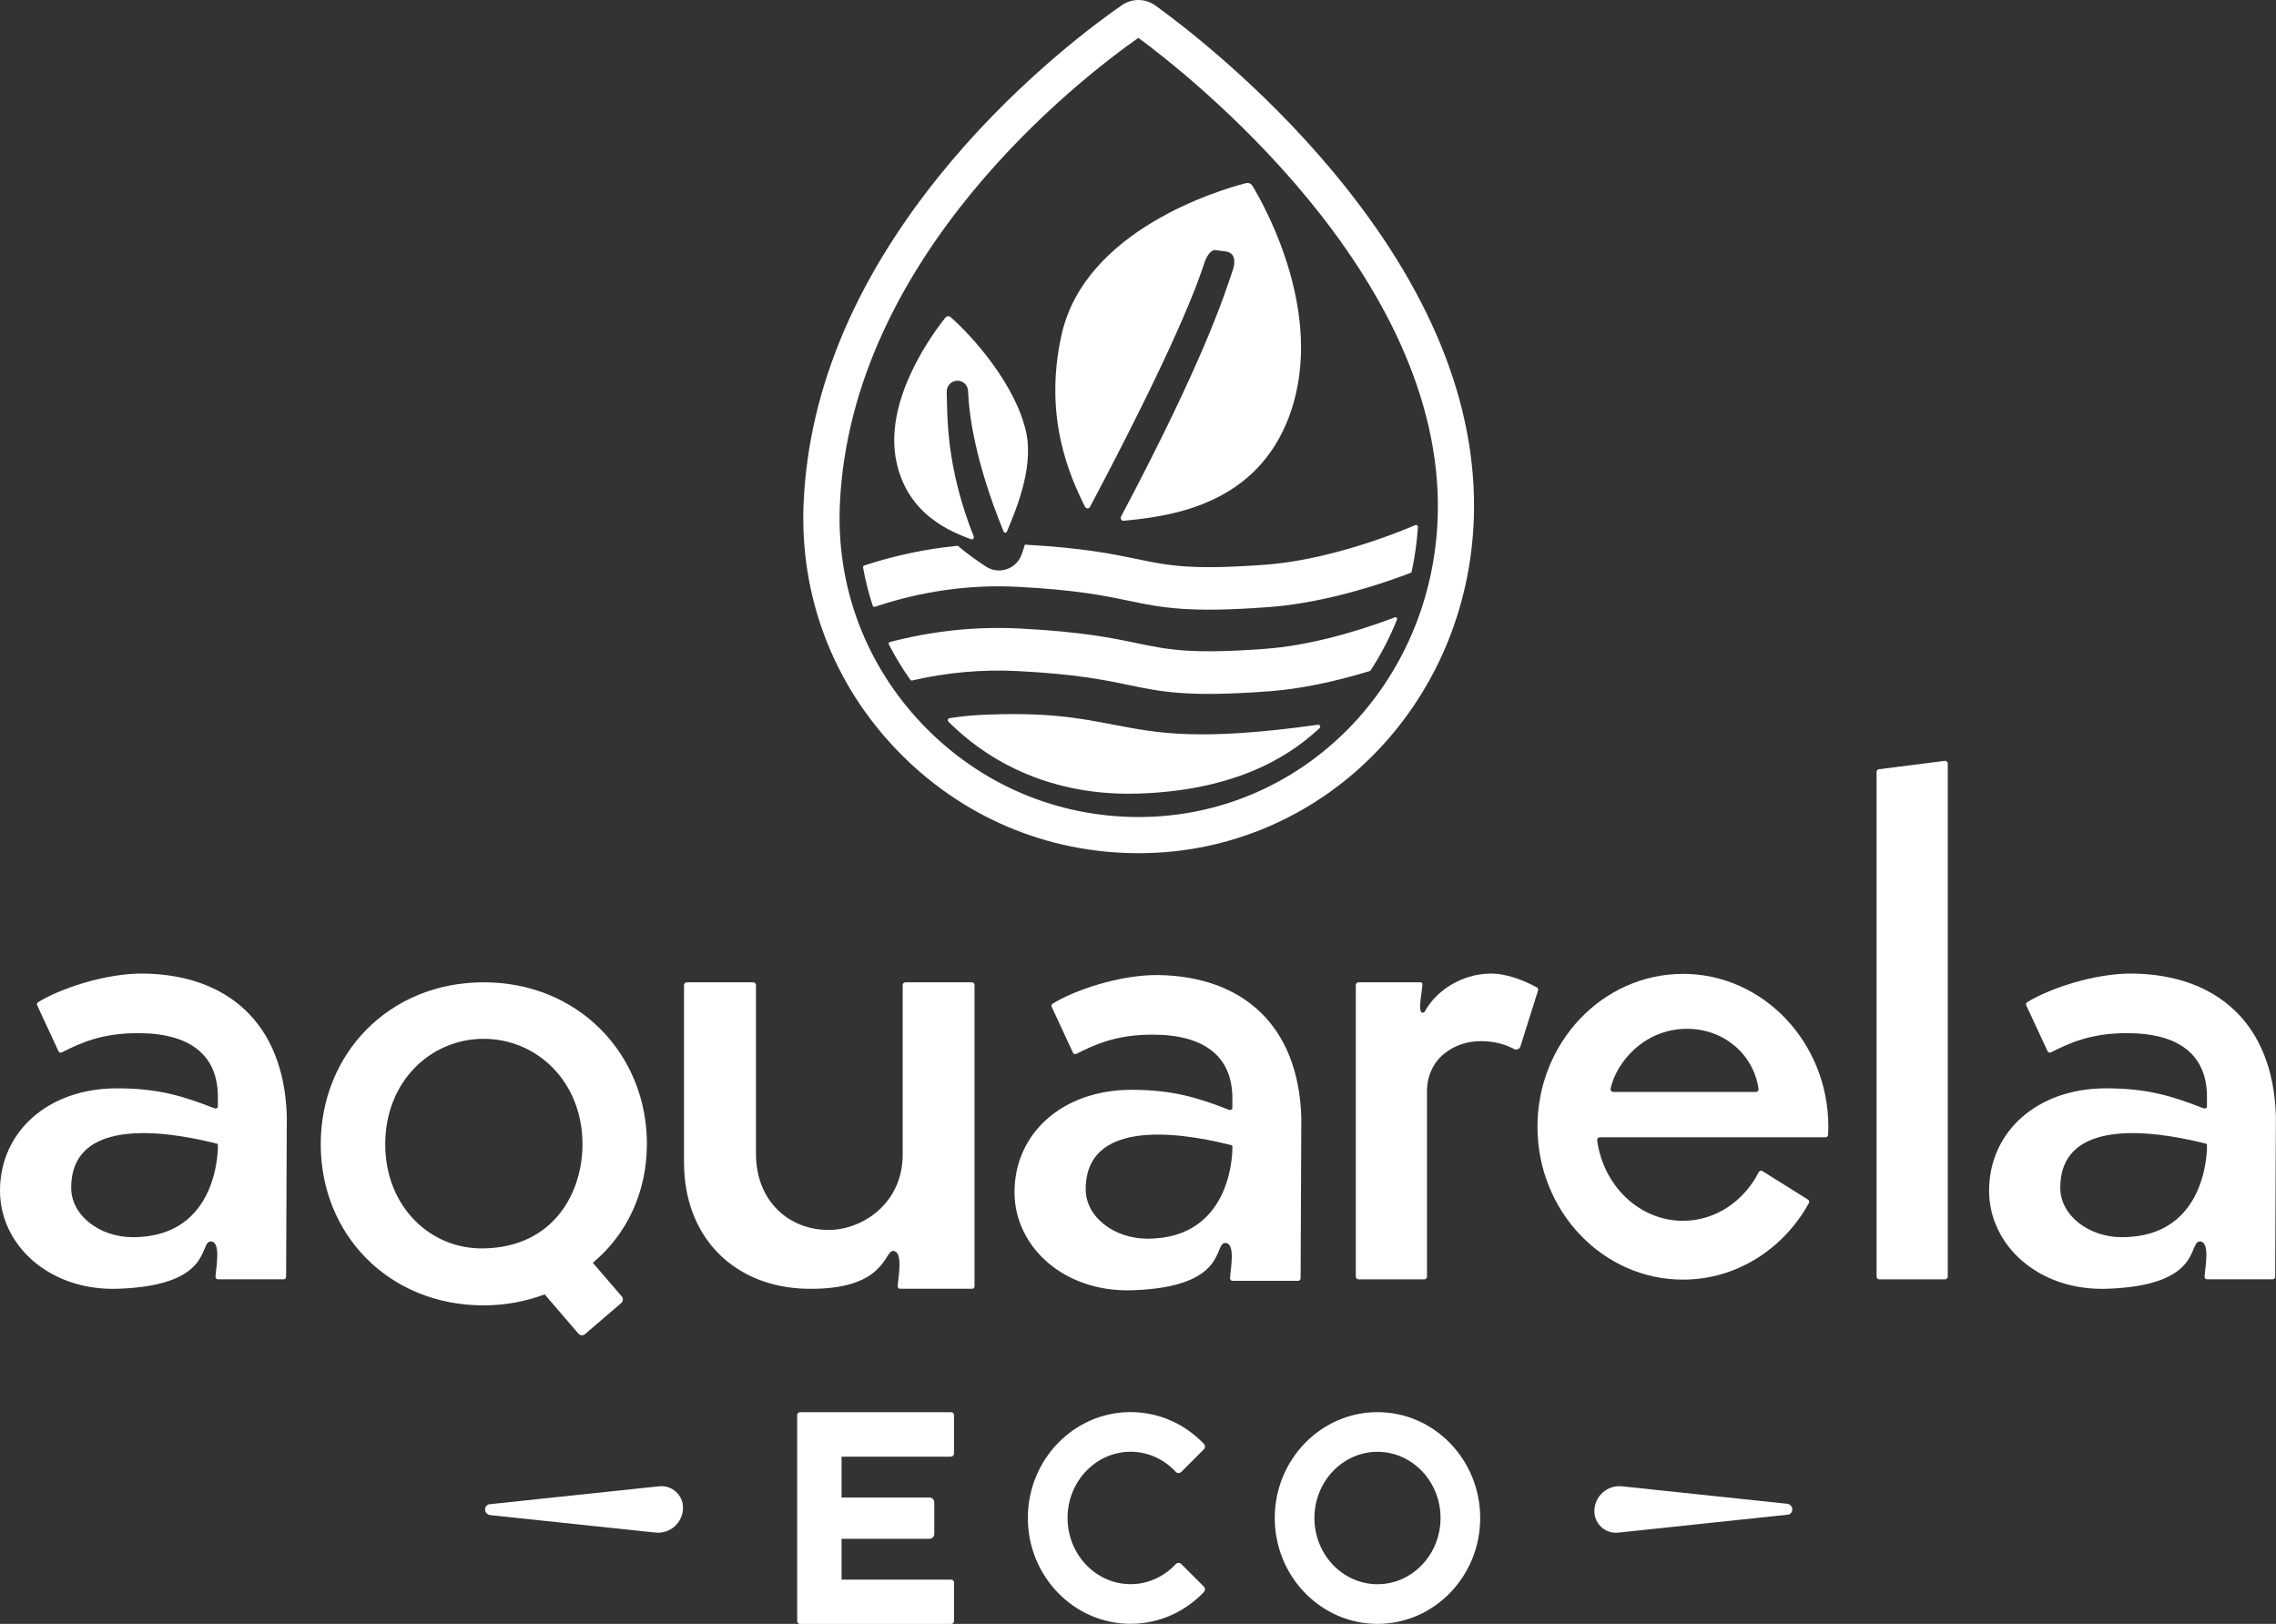
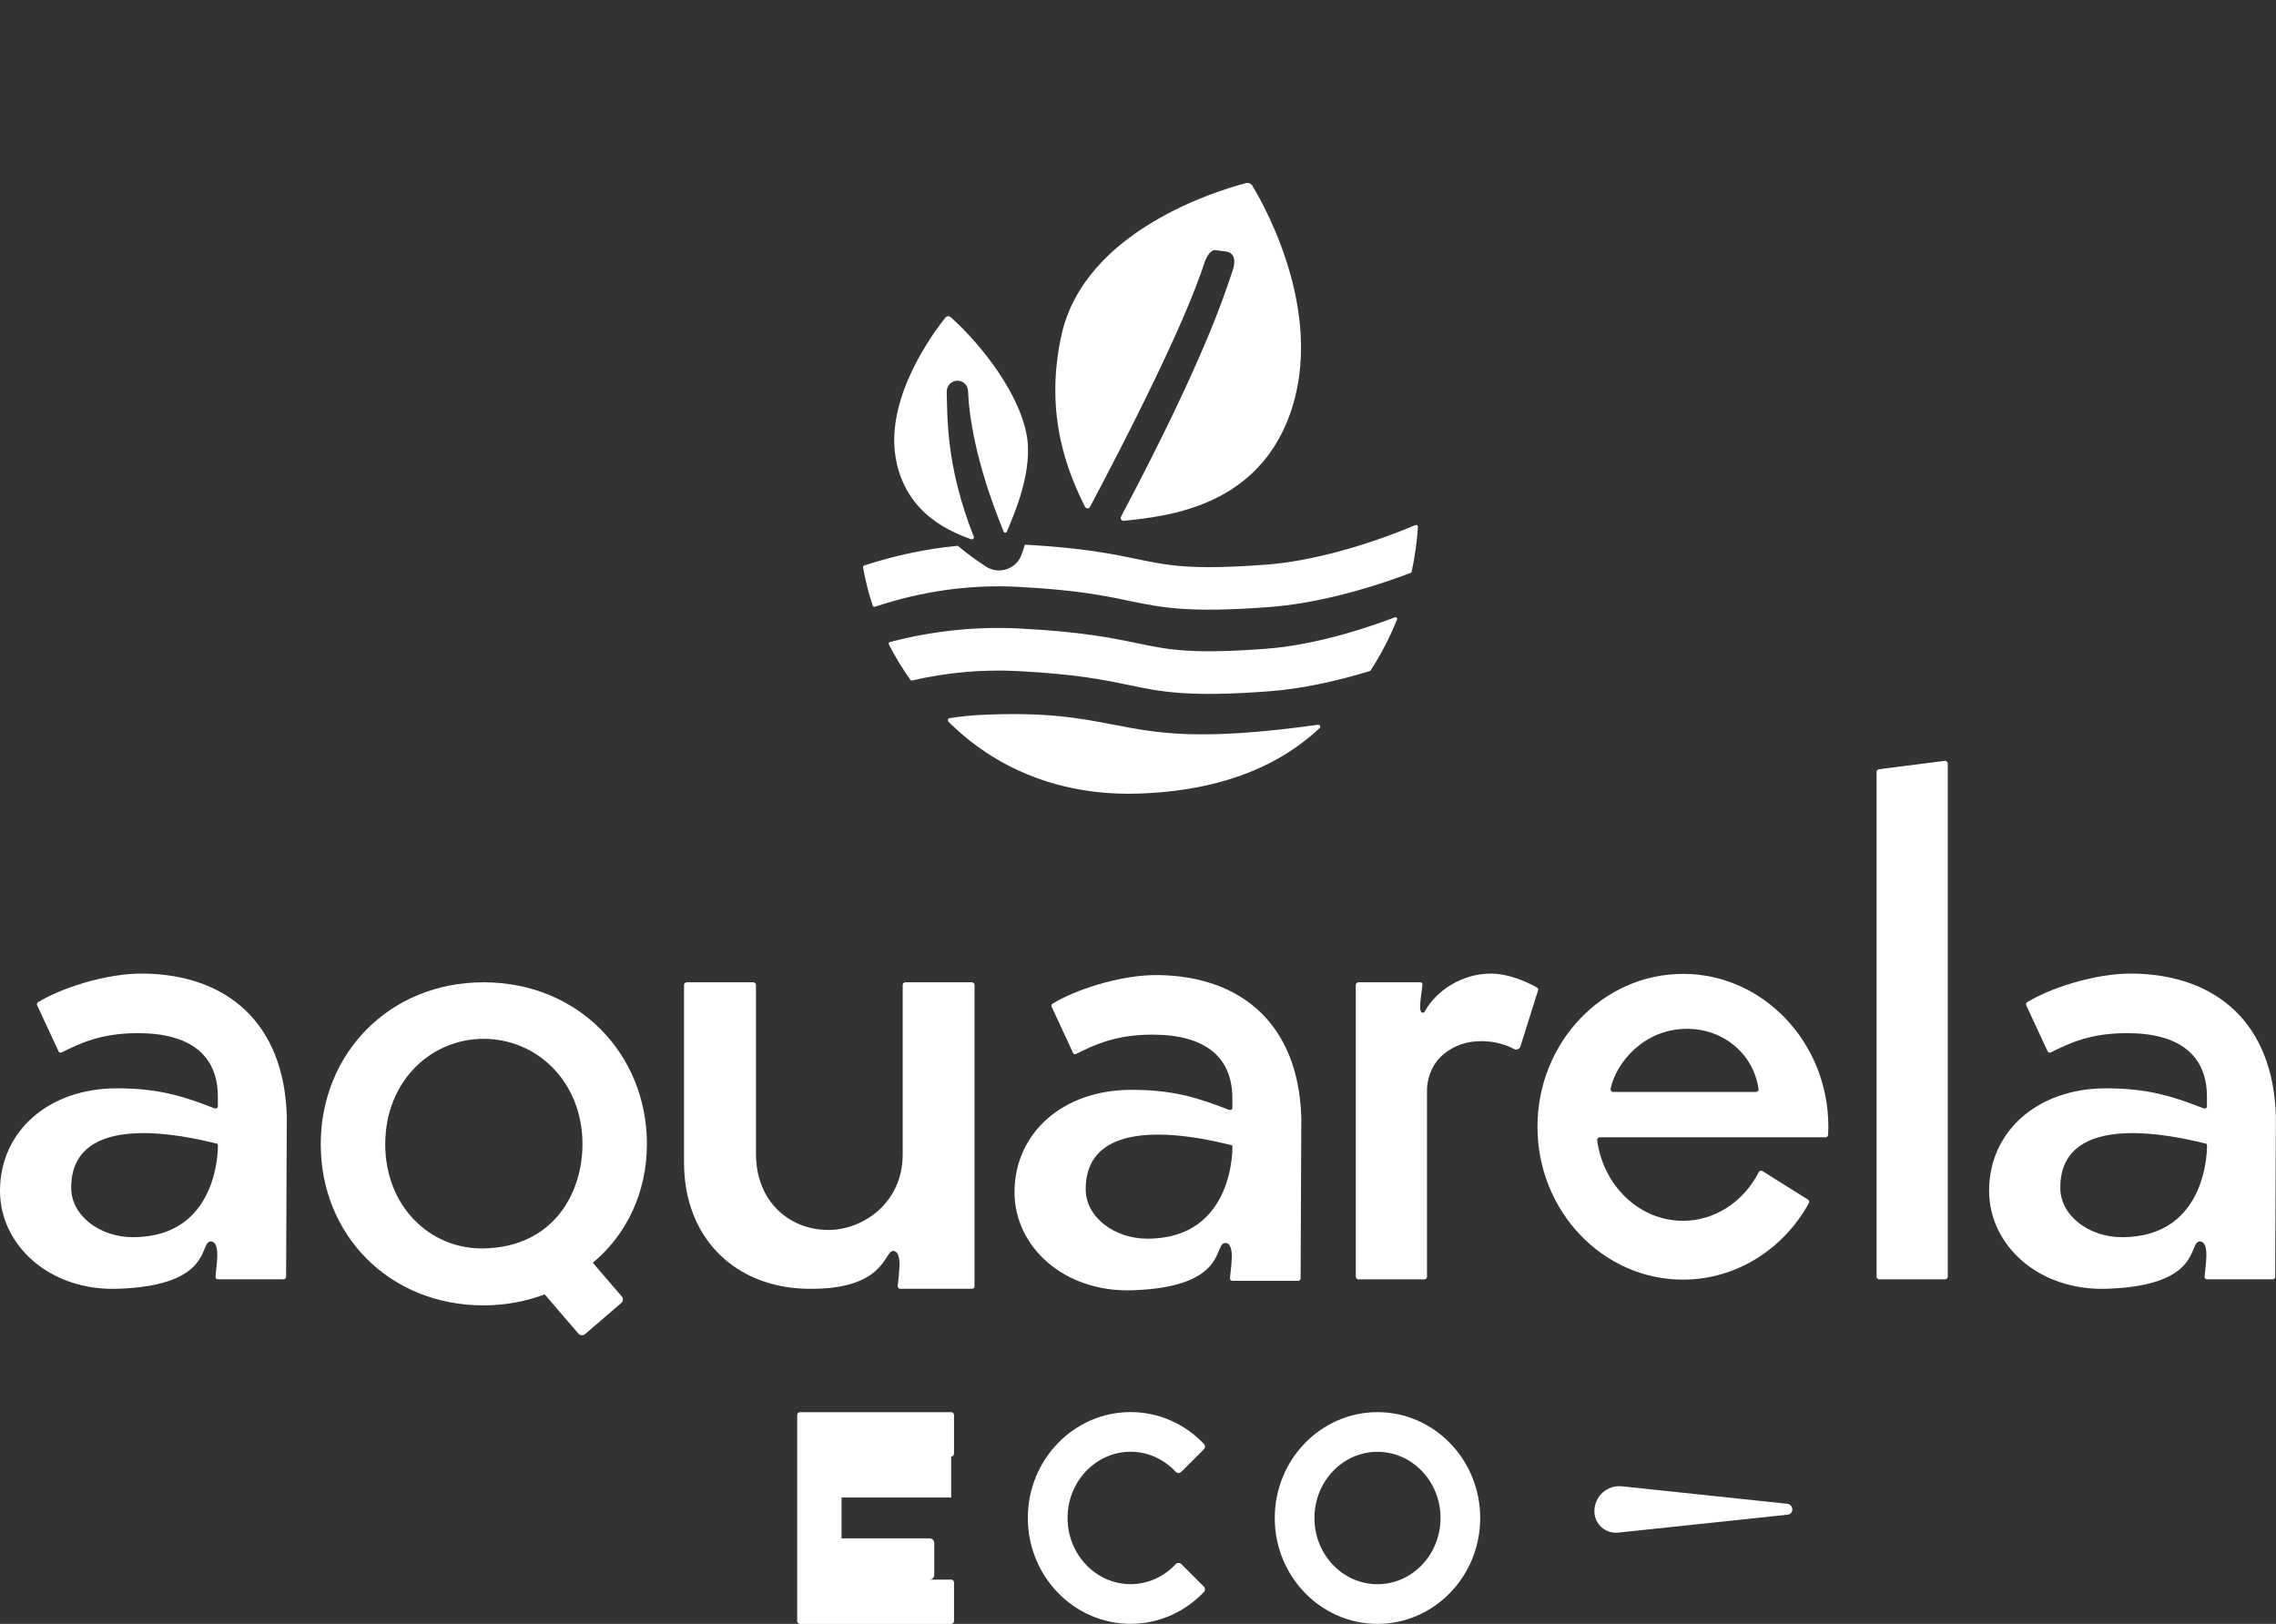
<svg xmlns="http://www.w3.org/2000/svg" id="Camada_2" data-name="Camada 2" viewBox="0 0 425.2 303.4">
  <rect x="0" y="0" width="425.2" height="303.4" fill="#333333" stroke="none" />
  <defs>
    <style>      .cls-1 {        fill: #fff;      }    </style>
  </defs>
  <g id="Camada_3" data-name="Camada 3">
    <g>
      <g>
        <path class="cls-1" d="M333.96,283l-31.65,3.35c-2.38.25-4.45-1.61-4.45-4h0c0-2.78,2.41-4.95,5.17-4.65l30.85,3.26c.55.06.96.52.96,1.07h0c0,.51-.38.93-.88.98Z" />
-         <path class="cls-1" d="M91.5,281.04l31.65-3.35c2.38-.25,4.45,1.61,4.45,4h0c0,2.78-2.41,4.95-5.17,4.65l-30.85-3.26c-.55-.06-.96-.52-.96-1.07h0c0-.51.38-.93.88-.98Z" />
      </g>
      <g>
        <path class="cls-1" d="M208.13,135.42c-6.26-1.22-12.73-2.48-25.38-1.82-1.7.09-3.5.29-5.35.58-.32.05-.44.44-.21.66,3.27,3.22,14.66,14.11,35.52,13.43,20.24-.66,29.72-8.48,33.81-12.22.27-.24.06-.69-.3-.64-22.16,3.09-29.96,1.58-38.08,0Z" />
-         <path class="cls-1" d="M212.71,159.41c-17.22,0-33.28-6.87-45.23-19.35-11.94-12.47-18.1-28.83-17.35-46.05.95-21.82,10.24-43.32,27.59-63.88,13.5-16,27.83-26.38,31.9-29.18h0c1.87-1.28,4.36-1.26,6.2.06,4.31,3.1,19.44,14.5,33.32,31.19,17.98,21.62,26.8,43.24,26.21,64.26-.99,35.3-28.51,62.95-62.64,62.95ZM212.67,7.07c-10.67,7.49-53.74,40.57-55.77,87.23-.67,15.36,4.83,29.95,15.48,41.08,10.66,11.13,24.99,17.27,40.34,17.27,30.45,0,55-24.77,55.88-56.38,1.26-45.04-47.2-82.77-55.93-89.2ZM213.47,6.52h0s0,0,0,0c0,0,0,0,0,0Z" />
        <path class="cls-1" d="M236.61,121.21c-14.11,1.06-18.34.18-24.2-1.04-4.6-.96-10.32-2.15-21.9-2.74-8.16-.42-16.27.43-24.27,2.53-.19.05-.28.26-.19.43,1.17,2.29,2.52,4.51,4.03,6.63.07.1.19.14.31.12,6.53-1.51,13.11-2.1,19.71-1.76,10.97.57,16.13,1.64,20.69,2.59,6.25,1.3,11.18,2.33,26.41,1.18,5.71-.43,12.16-1.77,18.69-3.77.07-.02.13-.07.17-.13,1.93-2.97,3.59-6.15,4.93-9.52.1-.24-.14-.48-.38-.39-8.28,3.14-16.87,5.33-24,5.86Z" />
        <path class="cls-1" d="M264.41,98.11c-9.4,3.95-19.58,6.76-27.8,7.38-14.11,1.06-18.34.18-24.2-1.04-4.47-.93-10.01-2.08-20.94-2.69-.2.63-.39,1.24-.6,1.81-.96,2.74-4.21,3.87-6.65,2.3-1.59-1.03-3.44-2.34-5.3-3.9-5.86.57-11.68,1.79-17.44,3.67-.17.06-.27.23-.24.41.43,2.41,1.03,4.78,1.79,7.09.06.19.26.29.45.22,8.78-2.93,17.68-4.18,26.63-3.72,10.97.57,16.13,1.64,20.69,2.59,6.25,1.3,11.18,2.33,26.41,1.18,7.94-.6,17.3-2.95,26.3-6.37.11-.04.2-.14.22-.26.58-2.7.98-5.48,1.17-8.33.02-.26-.25-.45-.49-.35Z" />
        <path class="cls-1" d="M176.87,73.2c-.04-1.16.91-2.1,2.06-2.07h0c1.04.03,1.88.86,1.92,1.9.16,4.23,1.25,13.1,6.65,26.29.11.27.5.27.61,0,1.17-2.88,5.15-11.52,3.59-18.58-1.95-8.83-9.88-17.78-14.11-21.49-.29-.25-.73-.21-.97.09-2.14,2.67-11.21,14.77-9.3,26.14,1.85,10.96,11.06,14.11,14.09,15.27.32.12.62-.2.5-.51-5.26-13.29-4.89-22.58-5.05-27.04Z" />
        <path class="cls-1" d="M233.99,34.73c-.26-.43-.76-.63-1.24-.51-4.83,1.25-30,8.67-34.41,28.24-3.48,15.45,1.53,26.53,4.36,32.23.19.39.74.39.94,0,15.92-30.04,20.1-41.64,21.39-45.66.28-.87,1.07-2.39,2.02-2.3l1.8.23c2.03.2,1.92,2.09,1.49,3.4-1.64,4.95-5.57,17.2-20.91,46.16-.2.37.09.82.51.78,8.24-.81,23.79-2.64,30.37-18.19,8.03-18.99-3.85-40.28-6.33-44.39Z" />
      </g>
      <g>
        <path class="cls-1" d="M257.34,303.4c-10.58,0-19.19-8.87-19.19-19.78s8.61-19.78,19.19-19.78,19.19,8.87,19.19,19.78-8.61,19.78-19.19,19.78ZM257.34,271.25c-6.49,0-11.78,5.55-11.78,12.37s5.28,12.37,11.78,12.37,11.78-5.55,11.78-12.37-5.28-12.37-11.78-12.37Z" />
        <path class="cls-1" d="M220.7,292.23c-.29-.29-.78-.29-1.06.01-2.14,2.3-5.12,3.74-8.42,3.74-6.49,0-11.78-5.55-11.78-12.37s5.28-12.37,11.78-12.37c3.3,0,6.28,1.44,8.42,3.74.28.31.77.31,1.06.01l4.19-4.19c.28-.28.3-.74.02-1.03-3.48-3.66-8.34-5.94-13.7-5.94-10.58,0-19.19,8.87-19.19,19.78s8.61,19.78,19.19,19.78c5.36,0,10.21-2.28,13.7-5.94.28-.29.26-.75-.02-1.03l-4.19-4.19Z" />
-         <path class="cls-1" d="M177.7,272.13c.29,0,.53-.24.53-.53v-7.22c0-.29-.24-.53-.53-.53h-28.24c-.29,0-.53.24-.53.53v38.5c0,.29.24.53.53.53h28.24c.29,0,.53-.24.53-.53v-7.22c0-.29-.24-.53-.53-.53h-20.48v-7.63h16.42c.5,0,.9-.4.9-.9v-5.91c0-.5-.4-.9-.9-.9h-16.42v-7.63h20.48Z" />
+         <path class="cls-1" d="M177.7,272.13c.29,0,.53-.24.53-.53v-7.22c0-.29-.24-.53-.53-.53h-28.24c-.29,0-.53.24-.53.53v38.5c0,.29.24.53.53.53h28.24c.29,0,.53-.24.53-.53v-7.22c0-.29-.24-.53-.53-.53h-20.48h16.42c.5,0,.9-.4.9-.9v-5.91c0-.5-.4-.9-.9-.9h-16.42v-7.63h20.48Z" />
      </g>
      <path class="cls-1" d="M120.86,213.79c0-16.87-12.82-30.26-30.51-30.26s-30.43,13.39-30.43,30.26,12.73,30.1,30.43,30.1c4.11,0,7.96-.76,11.41-2.05l6.3,7.33c.32.37.87.41,1.24.09l6.76-5.81c.37-.32.41-.87.09-1.24l-5.4-6.28c6.24-5.17,10.1-13.06,10.1-22.14ZM71.97,213.78c0-11.68,8.44-19.69,18.39-19.69s18.46,8.01,18.46,19.69c0,8.9-5.23,19.22-18.46,19.47-9.95.19-18.39-7.79-18.39-19.47Z" />
      <path class="cls-1" d="M314.4,181.96c-14.98,0-27.17,12.81-27.17,28.56s12.19,28.56,27.17,28.56c10.04,0,18.82-5.75,23.53-14.29.13-.23.05-.53-.18-.67l-8.48-5.31c-.25-.16-.57-.06-.71.2-2.76,5.41-8.07,9.08-14.16,9.08-8.13,0-14.88-6.54-16.02-15.04-.04-.3.2-.56.5-.56h42.15c.26,0,.48-.21.5-.47.03-.5.04-1,.04-1.51,0-15.75-12.19-28.56-27.17-28.56ZM328.03,204.02h-26.65c-.32,0-.55-.3-.49-.61,1.01-4.83,6.21-11.19,14.28-11.19,6.86,0,12.43,4.74,13.36,11.24.04.3-.2.56-.5.56Z" />
      <path class="cls-1" d="M27,181.9c-7.38-.13-16.05,2.94-19.9,5.36-.19.12-.25.36-.16.56l3.99,8.6c.1.23.37.32.6.21,3.43-1.71,7.33-3.6,14.25-3.6,9.63,0,14.79,4.01,14.92,11.61v2.07c0,.38-.37.47-.73.33-5.79-2.26-10.4-3.7-18.13-3.7-12.89,0-21.84,8.14-21.84,19.13,0,10.18,9.23,18.73,21.98,18.32,18.2-.59,15.09-8.94,17.45-8.84,1.93.12.89,5.04.83,6.61,0,.25.19.46.44.46h12.31c.24,0,.44-.2.44-.44l.13-30.09c-.54-17.37-11.13-26.32-26.59-26.59ZM24.83,231.15c-6.24,0-11.53-4.07-11.53-9.23,0-14.66,21.55-9.67,27.29-8.22.11.03.12.19.12.3,0,0,.41,17.15-15.87,17.15Z" />
      <path class="cls-1" d="M287.09,184.48c-2.15-1.19-5.45-2.58-8.55-2.58-5.45,0-10.28,3.23-12.36,7.08-.17.31-.63.3-.75-.03-.44-1.24.5-4.83.26-5.25-.07-.13-.23-.17-.38-.17h-11.51c-.28,0-.51.23-.51.51v54.48c0,.28.23.51.51.51h12.28c.28,0,.51-.23.51-.51v-34.68c0-2.67,1.11-5.27,3.18-6.95,1.93-1.56,4.26-2.37,6.99-2.37,2.35,0,4.57.63,6.19,1.52.12.07.27.08.4.04l.33-.11c.17-.06.34-.38.34-.38l3.33-10.58s.13-.31-.27-.54Z" />
      <path class="cls-1" d="M363.36,142.15l-12.33,1.57c-.26.03-.45.25-.45.51v94.28c0,.29.23.52.52.52h12.26c.28,0,.52-.23.52-.52v-95.84c0-.28-.23-.52-.52-.52Z" />
      <path class="cls-1" d="M216.53,182.18c-7.38-.13-16.05,2.94-19.9,5.36-.19.12-.25.36-.16.56l3.99,8.6c.1.23.37.32.6.21,3.43-1.71,7.33-3.6,14.25-3.6,9.63,0,14.79,4.01,14.92,11.61v2.07c0,.38-.37.47-.73.33-5.79-2.26-10.4-3.7-18.13-3.7-12.89,0-21.84,8.14-21.84,19.13,0,10.18,9.23,18.73,21.98,18.32,18.2-.59,15.09-8.94,17.45-8.84,1.93.12.89,5.04.83,6.61,0,.25.19.46.44.46h12.31c.24,0,.44-.2.44-.44l.13-30.09c-.54-17.37-11.13-26.32-26.59-26.59ZM214.36,231.43c-6.24,0-11.53-4.07-11.53-9.23,0-14.66,21.55-9.67,27.29-8.22.11.03.12.19.12.3,0,0,.41,17.15-15.87,17.15Z" />
      <path class="cls-1" d="M398.6,181.9c-7.38-.13-16.05,2.94-19.9,5.36-.19.12-.25.36-.16.56l3.99,8.6c.1.23.37.32.6.21,3.43-1.71,7.33-3.6,14.25-3.6,9.63,0,14.79,4.01,14.92,11.61v2.07c0,.38-.37.47-.73.33-5.79-2.26-10.4-3.7-18.13-3.7-12.89,0-21.84,8.14-21.84,19.13,0,10.18,9.23,18.73,21.98,18.32,18.2-.59,15.09-8.94,17.45-8.84,1.93.12.89,5.04.83,6.61,0,.25.19.46.44.46h12.31c.24,0,.44-.2.44-.44l.13-30.09c-.54-17.37-11.13-26.32-26.59-26.59ZM396.43,231.15c-6.24,0-11.53-4.07-11.53-9.23,0-14.66,21.55-9.67,27.29-8.22.11.03.12.19.12.3,0,0,.41,17.15-15.87,17.15Z" />
      <path class="cls-1" d="M181.57,183.53h-12.42c-.28,0-.51.23-.51.51v31.65c0,9.23-7.6,14.11-13.84,14.11-7.33,0-13.57-5.29-13.57-14.25v-31.51c0-.28-.23-.51-.51-.51h-12.42c-.28,0-.51.23-.51.51v33.14c0,14.25,9.64,23.34,22.93,23.61,14.83.29,14.41-7.15,16.16-7.07,1.93.12.89,5.04.83,6.61,0,.25.19.46.44.46h13.47c.24,0,.44-.2.44-.44v-56.31c0-.28-.23-.51-.51-.51Z" />
    </g>
  </g>
</svg>